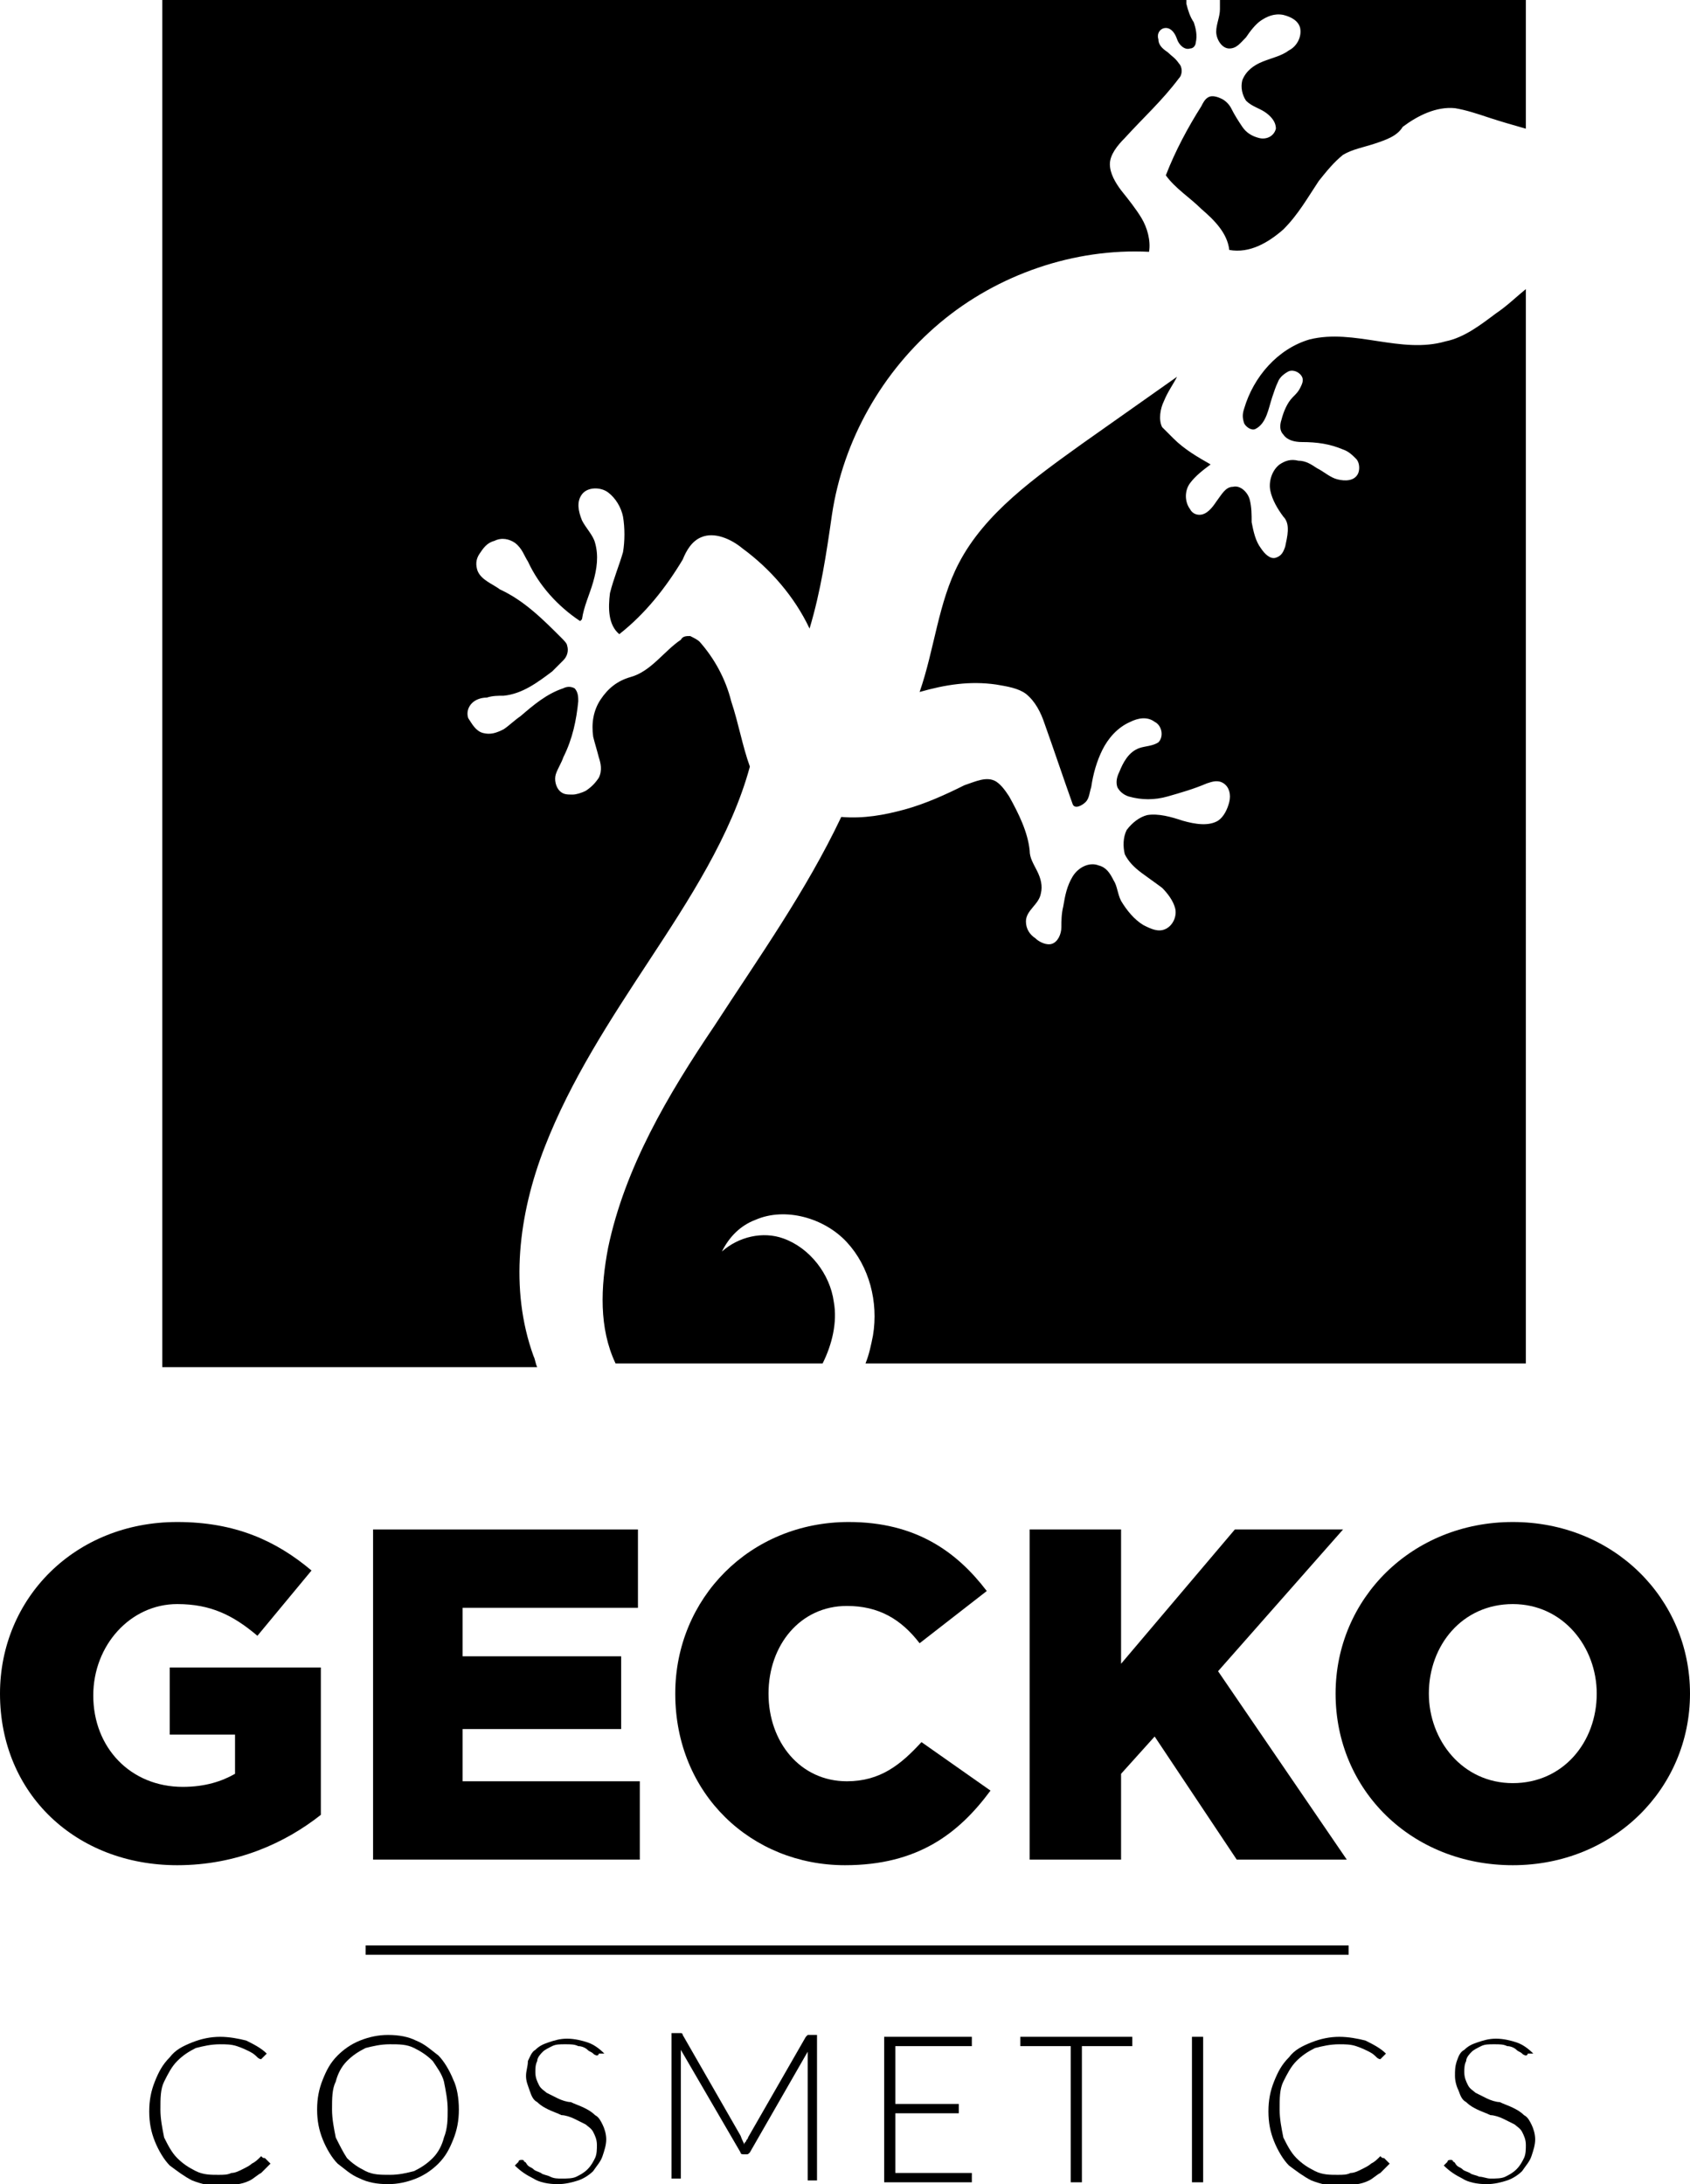
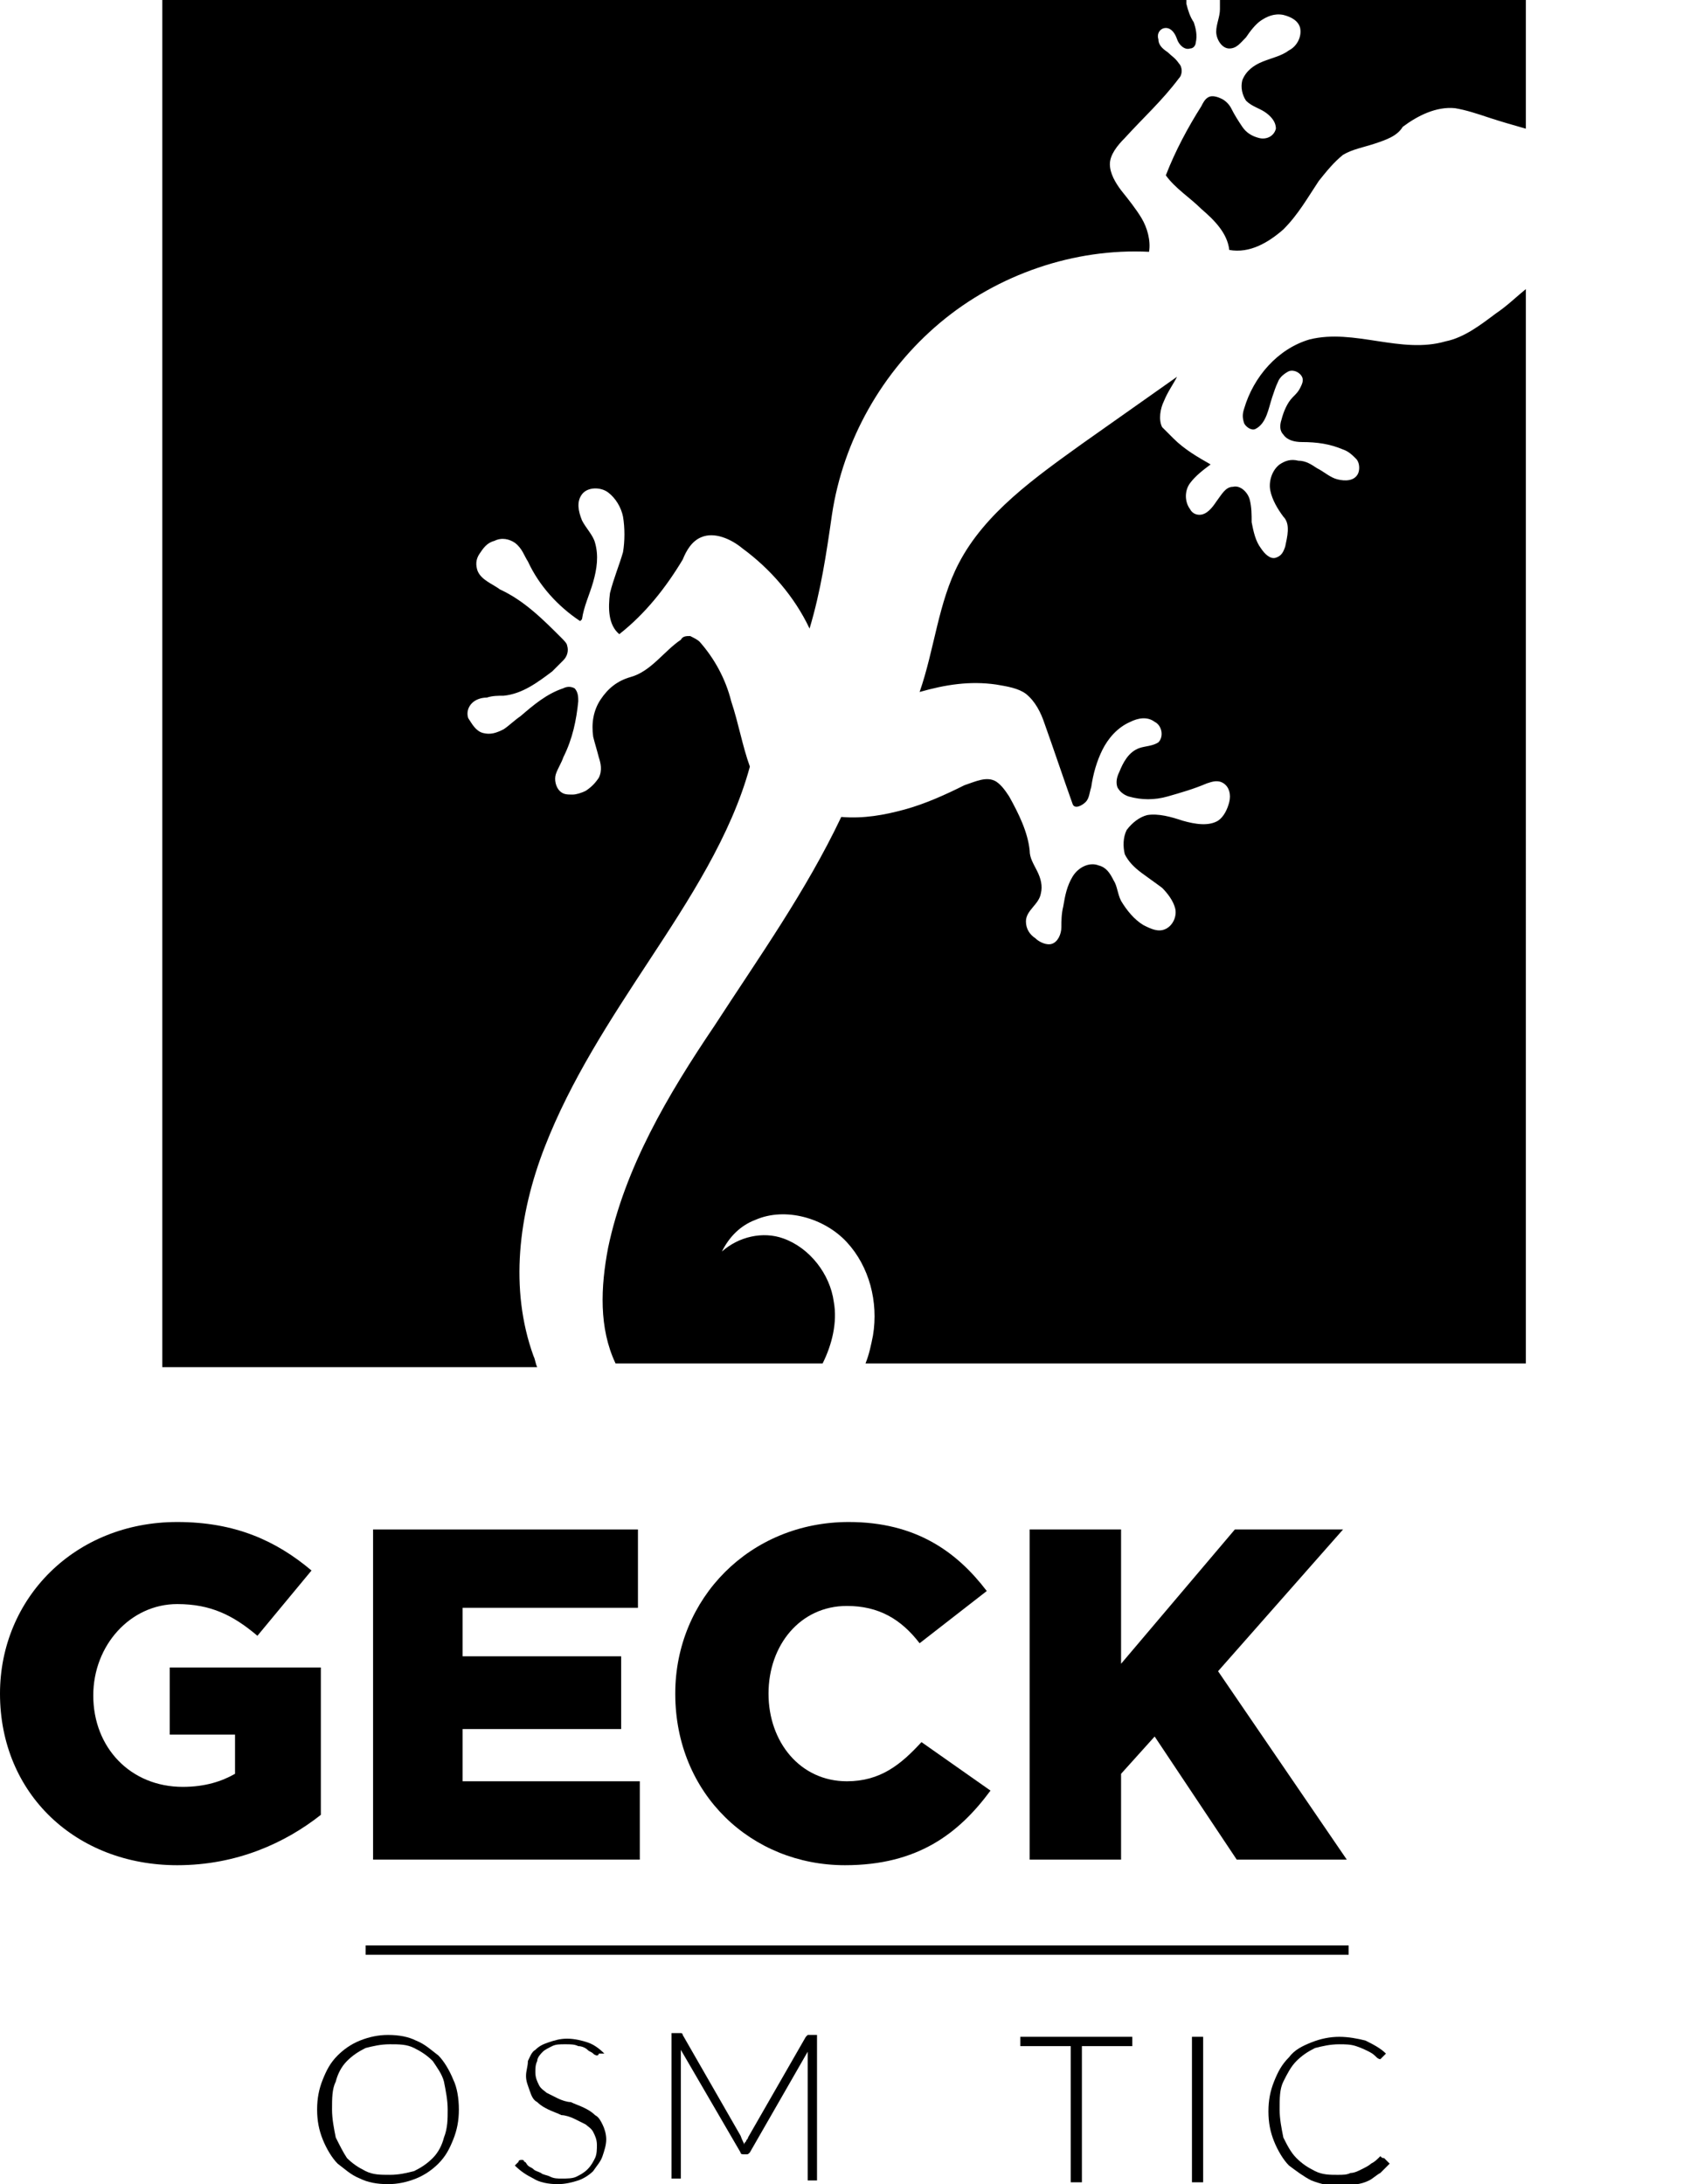
<svg xmlns="http://www.w3.org/2000/svg" version="1.1" id="Слой_1" x="0px" y="0px" viewBox="0 0 90.6 117.1" style="enable-background:new 0 0 90.6 117.1;" xml:space="preserve">
  <style type="text/css"> .st0{fill-rule:evenodd;clip-rule:evenodd;} </style>
  <g>
-     <path d="M14.2,115.7C14.2,115.7,14.2,115.7,14.2,115.7l0.3,0.3c-0.2,0.2-0.3,0.3-0.5,0.5c-0.2,0.1-0.4,0.3-0.6,0.4 s-0.5,0.2-0.7,0.2c-0.3,0.1-0.6,0.1-0.9,0.1c-0.5,0-1-0.1-1.5-0.3c-0.4-0.2-0.8-0.5-1.2-0.8c-0.3-0.3-0.6-0.8-0.8-1.3 c-0.2-0.5-0.3-1-0.3-1.6c0-0.6,0.1-1.1,0.3-1.6c0.2-0.5,0.4-0.9,0.8-1.3c0.3-0.4,0.7-0.6,1.2-0.8c0.5-0.2,1-0.3,1.5-0.3 c0.5,0,1,0.1,1.4,0.2c0.4,0.2,0.8,0.4,1.1,0.7l-0.2,0.2c0,0-0.1,0.1-0.1,0.1c0,0-0.1,0-0.2-0.1c-0.1-0.1-0.2-0.2-0.4-0.3 c-0.2-0.1-0.4-0.2-0.7-0.3c-0.3-0.1-0.6-0.1-0.9-0.1c-0.5,0-0.9,0.1-1.3,0.2c-0.4,0.2-0.7,0.4-1,0.7c-0.3,0.3-0.5,0.7-0.7,1.1 c-0.2,0.4-0.2,0.9-0.2,1.5c0,0.5,0.1,1,0.2,1.5c0.2,0.4,0.4,0.8,0.7,1.1c0.3,0.3,0.6,0.5,1,0.7c0.4,0.2,0.8,0.2,1.2,0.2 c0.3,0,0.5,0,0.7-0.1c0.2,0,0.4-0.1,0.6-0.2c0.2-0.1,0.4-0.2,0.5-0.3c0.2-0.1,0.3-0.2,0.5-0.4C14.1,115.7,14.1,115.7,14.2,115.7 C14.1,115.7,14.1,115.7,14.2,115.7" />
    <path d="M24.6,113.1c0,0.6-0.1,1.1-0.3,1.6c-0.2,0.5-0.4,0.9-0.8,1.3c-0.3,0.3-0.7,0.6-1.2,0.8c-0.5,0.2-1,0.3-1.5,0.3 c-0.6,0-1.1-0.1-1.5-0.3c-0.5-0.2-0.8-0.5-1.2-0.8c-0.3-0.3-0.6-0.8-0.8-1.3c-0.2-0.5-0.3-1-0.3-1.6c0-0.6,0.1-1.1,0.3-1.6 c0.2-0.5,0.4-0.9,0.8-1.3c0.3-0.3,0.7-0.6,1.2-0.8c0.5-0.2,1-0.3,1.5-0.3c0.6,0,1.1,0.1,1.5,0.3c0.5,0.2,0.8,0.5,1.2,0.8 c0.3,0.3,0.6,0.8,0.8,1.3C24.5,111.9,24.6,112.5,24.6,113.1 M24,113.1c0-0.5-0.1-1-0.2-1.5c-0.1-0.4-0.4-0.8-0.6-1.1 c-0.3-0.3-0.6-0.5-1-0.7c-0.4-0.2-0.8-0.2-1.3-0.2c-0.5,0-0.9,0.1-1.3,0.2c-0.4,0.2-0.7,0.4-1,0.7c-0.3,0.3-0.5,0.7-0.6,1.1 c-0.2,0.4-0.2,0.9-0.2,1.5c0,0.5,0.1,1,0.2,1.5c0.2,0.4,0.4,0.8,0.6,1.1c0.3,0.3,0.6,0.5,1,0.7c0.4,0.2,0.8,0.2,1.3,0.2 c0.5,0,0.9-0.1,1.3-0.2c0.4-0.2,0.7-0.4,1-0.7c0.3-0.3,0.5-0.7,0.6-1.1C24,114.1,24,113.6,24,113.1" />
    <path d="M32.1,110.1c0,0.1-0.1,0.1-0.1,0.1c0,0-0.1,0-0.2-0.1c-0.1-0.1-0.2-0.1-0.3-0.2s-0.3-0.2-0.5-0.2c-0.2-0.1-0.4-0.1-0.7-0.1 c-0.3,0-0.5,0-0.7,0.1s-0.4,0.2-0.5,0.3c-0.1,0.1-0.3,0.3-0.3,0.5c-0.1,0.2-0.1,0.4-0.1,0.6c0,0.3,0.1,0.5,0.2,0.7 c0.1,0.2,0.3,0.3,0.4,0.4c0.2,0.1,0.4,0.2,0.6,0.3c0.2,0.1,0.5,0.2,0.7,0.2c0.2,0.1,0.5,0.2,0.7,0.3c0.2,0.1,0.4,0.2,0.6,0.4 c0.2,0.1,0.3,0.3,0.4,0.5c0.1,0.2,0.2,0.5,0.2,0.8c0,0.3-0.1,0.6-0.2,0.9c-0.1,0.3-0.3,0.5-0.5,0.8c-0.2,0.2-0.5,0.4-0.8,0.5 c-0.3,0.1-0.7,0.2-1.1,0.2c-0.5,0-1-0.1-1.3-0.3c-0.4-0.2-0.7-0.4-1-0.7l0.2-0.2c0-0.1,0.1-0.1,0.2-0.1c0,0,0.1,0,0.1,0.1 c0.1,0,0.1,0.1,0.2,0.2c0.1,0.1,0.2,0.1,0.3,0.2c0.1,0.1,0.2,0.1,0.4,0.2c0.1,0.1,0.3,0.1,0.5,0.2s0.4,0.1,0.6,0.1 c0.3,0,0.6,0,0.8-0.1c0.2-0.1,0.4-0.2,0.6-0.4c0.2-0.2,0.3-0.4,0.4-0.6c0.1-0.2,0.1-0.5,0.1-0.7c0-0.3-0.1-0.5-0.2-0.7 c-0.1-0.2-0.3-0.3-0.4-0.4c-0.2-0.1-0.4-0.2-0.6-0.3c-0.2-0.1-0.5-0.2-0.7-0.2c-0.2-0.1-0.5-0.2-0.7-0.3c-0.2-0.1-0.4-0.2-0.6-0.4 c-0.2-0.1-0.3-0.3-0.4-0.6s-0.2-0.5-0.2-0.8c0-0.3,0.1-0.5,0.1-0.8c0.1-0.2,0.2-0.5,0.4-0.6c0.2-0.2,0.4-0.3,0.7-0.4 c0.3-0.1,0.6-0.2,1-0.2c0.4,0,0.8,0.1,1.1,0.2c0.3,0.1,0.6,0.3,0.9,0.6L32.1,110.1z" />
    <path d="M39.9,115c0-0.1,0-0.1,0.1-0.2c0-0.1,0.1-0.1,0.1-0.2l3.1-5.4c0,0,0.1-0.1,0.1-0.1c0,0,0.1,0,0.1,0h0.4v7.8h-0.5v-6.6 c0,0,0-0.1,0-0.1c0-0.1,0-0.1,0-0.2l-3.1,5.4c-0.1,0.1-0.1,0.1-0.2,0.1h-0.1c-0.1,0-0.2,0-0.2-0.1l-3.2-5.5c0,0.1,0,0.2,0,0.3v6.6 H36v-7.8h0.4c0.1,0,0.1,0,0.1,0c0,0,0.1,0,0.1,0.1l3.1,5.4C39.8,114.8,39.9,114.9,39.9,115" />
-     <polygon points="52.1,109.2 52.1,109.7 48,109.7 48,112.8 51.4,112.8 51.4,113.3 48,113.3 48,116.5 52.1,116.5 52.1,117 47.4,117 47.4,109.2 " />
    <polygon points="60.7,109.2 60.7,109.7 58,109.7 58,117 57.4,117 57.4,109.7 54.7,109.7 54.7,109.2 " />
    <rect x="63.9" y="109.2" width="0.6" height="7.8" />
    <path d="M74.2,115.7C74.2,115.7,74.3,115.7,74.2,115.7l0.3,0.3c-0.2,0.2-0.3,0.3-0.5,0.5c-0.2,0.1-0.4,0.3-0.6,0.4 s-0.5,0.2-0.7,0.2c-0.3,0.1-0.6,0.1-0.9,0.1c-0.5,0-1-0.1-1.5-0.3c-0.4-0.2-0.8-0.5-1.2-0.8c-0.3-0.3-0.6-0.8-0.8-1.3 c-0.2-0.5-0.3-1-0.3-1.6c0-0.6,0.1-1.1,0.3-1.6c0.2-0.5,0.4-0.9,0.8-1.3c0.3-0.4,0.7-0.6,1.2-0.8c0.5-0.2,1-0.3,1.5-0.3 c0.5,0,1,0.1,1.4,0.2c0.4,0.2,0.8,0.4,1.1,0.7l-0.2,0.2c0,0-0.1,0.1-0.1,0.1c0,0-0.1,0-0.2-0.1c-0.1-0.1-0.2-0.2-0.4-0.3 c-0.2-0.1-0.4-0.2-0.7-0.3c-0.3-0.1-0.6-0.1-0.9-0.1c-0.5,0-0.9,0.1-1.3,0.2c-0.4,0.2-0.7,0.4-1,0.7c-0.3,0.3-0.5,0.7-0.7,1.1 c-0.2,0.4-0.2,0.9-0.2,1.5c0,0.5,0.1,1,0.2,1.5c0.2,0.4,0.4,0.8,0.7,1.1c0.3,0.3,0.6,0.5,1,0.7c0.4,0.2,0.8,0.2,1.2,0.2 c0.3,0,0.5,0,0.7-0.1c0.2,0,0.4-0.1,0.6-0.2c0.2-0.1,0.4-0.2,0.5-0.3c0.2-0.1,0.3-0.2,0.5-0.4C74.1,115.7,74.1,115.7,74.2,115.7 C74.2,115.7,74.2,115.7,74.2,115.7" />
-     <path d="M81.9,110.1c0,0.1-0.1,0.1-0.1,0.1c0,0-0.1,0-0.2-0.1c-0.1-0.1-0.2-0.1-0.3-0.2c-0.1-0.1-0.3-0.2-0.5-0.2 c-0.2-0.1-0.4-0.1-0.7-0.1c-0.3,0-0.5,0-0.7,0.1s-0.4,0.2-0.5,0.3c-0.1,0.1-0.3,0.3-0.3,0.5c-0.1,0.2-0.1,0.4-0.1,0.6 c0,0.3,0.1,0.5,0.2,0.7c0.1,0.2,0.3,0.3,0.4,0.4c0.2,0.1,0.4,0.2,0.6,0.3c0.2,0.1,0.5,0.2,0.7,0.2c0.2,0.1,0.5,0.2,0.7,0.3 c0.2,0.1,0.4,0.2,0.6,0.4c0.2,0.1,0.3,0.3,0.4,0.5c0.1,0.2,0.2,0.5,0.2,0.8c0,0.3-0.1,0.6-0.2,0.9c-0.1,0.3-0.3,0.5-0.5,0.8 c-0.2,0.2-0.5,0.4-0.8,0.5c-0.3,0.1-0.7,0.2-1.1,0.2c-0.5,0-1-0.1-1.3-0.3c-0.4-0.2-0.7-0.4-1-0.7l0.2-0.2c0-0.1,0.1-0.1,0.2-0.1 c0,0,0.1,0,0.1,0.1c0.1,0,0.1,0.1,0.2,0.2c0.1,0.1,0.2,0.1,0.3,0.2c0.1,0.1,0.2,0.1,0.4,0.2c0.1,0.1,0.3,0.1,0.5,0.2 c0.2,0,0.4,0.1,0.6,0.1c0.3,0,0.6,0,0.8-0.1c0.2-0.1,0.4-0.2,0.6-0.4c0.2-0.2,0.3-0.4,0.4-0.6c0.1-0.2,0.1-0.5,0.1-0.7 c0-0.3-0.1-0.5-0.2-0.7s-0.3-0.3-0.4-0.4c-0.2-0.1-0.4-0.2-0.6-0.3c-0.2-0.1-0.5-0.2-0.7-0.2c-0.2-0.1-0.5-0.2-0.7-0.3 c-0.2-0.1-0.4-0.2-0.6-0.4c-0.2-0.1-0.3-0.3-0.4-0.6c-0.1-0.2-0.2-0.5-0.2-0.8c0-0.3,0-0.5,0.1-0.8s0.2-0.5,0.4-0.6 c0.2-0.2,0.4-0.3,0.7-0.4s0.6-0.2,1-0.2c0.4,0,0.8,0.1,1.1,0.2c0.3,0.1,0.6,0.3,0.9,0.6L81.9,110.1z" />
    <path class="st0" d="M8.7,0h54.9c0,0.1,0,0.2,0,0.2c0.1,0.4,0.2,0.7,0.4,1c0.1,0.3,0.2,0.7,0.1,1.1c0,0.1-0.1,0.3-0.3,0.3 c-0.3,0.1-0.6-0.2-0.7-0.5c-0.1-0.3-0.3-0.6-0.6-0.6c-0.3,0-0.5,0.3-0.4,0.6c0,0.3,0.2,0.5,0.5,0.7c0.2,0.2,0.4,0.3,0.6,0.6 c0.2,0.2,0.2,0.6,0,0.8c-0.9,1.2-1.9,2.1-2.9,3.2c-0.4,0.4-0.8,0.9-0.8,1.4c0,0.5,0.3,1,0.6,1.4c0.4,0.5,0.8,1,1.1,1.5 c0.3,0.5,0.5,1.2,0.4,1.8c-4-0.2-8.1,1.2-11.2,3.8c-3.1,2.6-5.2,6.3-5.8,10.3c-0.3,2.1-0.6,4.1-1.2,6.1c-0.8-1.7-2.1-3.2-3.6-4.3 c-0.6-0.5-1.5-0.9-2.2-0.6c-0.5,0.2-0.8,0.7-1,1.2c-0.9,1.5-2,2.9-3.4,4c-0.6-0.5-0.6-1.4-0.5-2.2c0.2-0.8,0.5-1.5,0.7-2.2 c0.1-0.6,0.1-1.3,0-1.9c-0.1-0.5-0.4-1-0.8-1.3c-0.4-0.3-1.1-0.3-1.4,0.1c-0.3,0.4-0.2,0.9,0,1.4c0.2,0.4,0.6,0.8,0.7,1.2 c0.2,0.7,0.1,1.4-0.1,2.1c-0.2,0.7-0.5,1.3-0.6,2c0,0-0.1,0.1-0.1,0.1c-1.2-0.8-2.2-1.9-2.8-3.2c-0.2-0.3-0.3-0.7-0.7-1 c-0.3-0.2-0.7-0.3-1.1-0.1c-0.4,0.1-0.6,0.4-0.8,0.7c-0.2,0.3-0.2,0.6-0.1,0.9c0.2,0.5,0.8,0.7,1.2,1c1.3,0.6,2.3,1.6,3.3,2.6 c0.1,0.1,0.3,0.3,0.3,0.4c0.1,0.3,0,0.6-0.2,0.8c-0.2,0.2-0.4,0.4-0.6,0.6c-0.8,0.6-1.6,1.2-2.6,1.3c-0.3,0-0.6,0-0.9,0.1 c-0.3,0-0.6,0.1-0.8,0.3c-0.2,0.2-0.3,0.5-0.2,0.8c0.2,0.3,0.4,0.7,0.8,0.8c0.4,0.1,0.7,0,1.1-0.2c0.3-0.2,0.6-0.5,0.9-0.7 c0.7-0.6,1.4-1.2,2.3-1.5c0.2-0.1,0.4-0.1,0.6,0c0.2,0.2,0.2,0.5,0.2,0.7c-0.1,1-0.3,2-0.8,3c-0.1,0.3-0.3,0.6-0.4,0.9 c-0.1,0.3,0,0.7,0.2,0.9c0.2,0.2,0.4,0.2,0.7,0.2c0.2,0,0.5-0.1,0.7-0.2c0.3-0.2,0.5-0.4,0.7-0.7c0.2-0.4,0.1-0.8,0-1.1 c-0.1-0.4-0.2-0.7-0.3-1.1c-0.1-0.7,0-1.4,0.4-2c0.4-0.6,0.9-1,1.6-1.2c1.1-0.3,1.8-1.4,2.7-2c0.1-0.2,0.3-0.2,0.5-0.2 c0.2,0.1,0.4,0.2,0.5,0.3c0.8,0.9,1.4,2,1.7,3.2c0.4,1.2,0.6,2.4,1,3.5c-1,3.7-3.3,7.2-5.4,10.4c-2.1,3.2-4.2,6.4-5.6,10 c-1.4,3.6-1.9,7.6-0.6,11.2c0.1,0.2,0.1,0.4,0.2,0.6H8.7V0z M65.4,0c0,0.2,0,0.4,0,0.5c0,0.4-0.2,0.8-0.2,1.2 c0,0.4,0.3,0.9,0.7,0.9c0.4,0,0.6-0.3,0.9-0.6c0.2-0.3,0.5-0.7,0.8-0.9c0.3-0.2,0.7-0.4,1.2-0.3c0.4,0.1,0.8,0.3,0.9,0.7 c0.1,0.5-0.2,1-0.6,1.2c-0.4,0.3-0.9,0.4-1.4,0.6c-0.5,0.2-0.9,0.5-1.1,1c-0.1,0.4,0,0.8,0.2,1.1c0.3,0.3,0.7,0.4,1,0.6 c0.3,0.2,0.6,0.5,0.6,0.9c-0.1,0.4-0.5,0.6-0.9,0.5c-0.4-0.1-0.7-0.3-0.9-0.6c-0.2-0.3-0.4-0.6-0.6-1c-0.1-0.2-0.3-0.4-0.5-0.5 c-0.2-0.1-0.5-0.2-0.7-0.1c-0.2,0.1-0.3,0.3-0.4,0.5c-0.7,1.1-1.4,2.4-1.9,3.7c0.5,0.7,1.3,1.2,1.9,1.8c0.7,0.6,1.4,1.3,1.5,2.2 c1.1,0.2,2.1-0.4,2.9-1.1c0.8-0.8,1.3-1.7,1.9-2.6c0.4-0.5,0.8-1,1.3-1.4c0.5-0.3,1.1-0.4,1.7-0.6c0.6-0.2,1.2-0.4,1.5-0.9 C76,6.2,77,5.7,78,5.8c0.6,0.1,1.2,0.3,1.8,0.5c0.6,0.2,1.3,0.4,2,0.6V0H65.4z M81.8,15.5c-0.5,0.4-1,0.9-1.6,1.3 c-0.8,0.6-1.7,1.3-2.7,1.5c-2.4,0.7-4.9-0.7-7.3-0.1c-1.7,0.5-3,2-3.5,3.7c-0.1,0.3-0.1,0.5,0,0.8c0.1,0.2,0.4,0.4,0.6,0.3 c0.6-0.3,0.7-1.1,0.9-1.7c0.1-0.3,0.2-0.6,0.3-0.8c0.1-0.3,0.4-0.5,0.6-0.6c0.3-0.1,0.6,0.1,0.7,0.3c0.1,0.2,0,0.4-0.1,0.6 c-0.1,0.2-0.2,0.3-0.4,0.5c-0.3,0.3-0.5,0.8-0.6,1.2c-0.1,0.3-0.1,0.6,0.1,0.8c0.2,0.3,0.6,0.4,1,0.4c0.8,0,1.5,0.1,2.2,0.4 c0.3,0.1,0.5,0.3,0.7,0.5c0.2,0.2,0.2,0.6,0.1,0.8c-0.2,0.4-0.7,0.4-1.1,0.3c-0.4-0.1-0.7-0.4-1.1-0.6c-0.3-0.2-0.6-0.4-1-0.4 c-0.4-0.1-0.7,0-1,0.2c-0.4,0.3-0.6,0.9-0.5,1.4c0.1,0.5,0.4,1,0.7,1.4c0.4,0.4,0.2,1.1,0.1,1.6c-0.1,0.3-0.2,0.5-0.5,0.6 c-0.3,0.1-0.6-0.2-0.8-0.5c-0.3-0.4-0.4-0.9-0.5-1.4c0-0.4,0-0.8-0.1-1.2c-0.1-0.4-0.5-0.8-0.9-0.7c-0.4,0-0.6,0.4-0.9,0.8 c-0.2,0.3-0.5,0.7-0.9,0.7c-0.2,0-0.4-0.1-0.5-0.3c-0.3-0.4-0.3-1,0-1.4c0.3-0.4,0.7-0.7,1.1-1c-0.7-0.4-1.4-0.8-2-1.4 c-0.2-0.2-0.4-0.4-0.6-0.6c-0.2-0.4-0.1-1,0.1-1.4c0.2-0.5,0.5-0.9,0.7-1.3c-1.7,1.2-3.4,2.4-5.1,3.6c-2.5,1.8-5.2,3.7-6.6,6.4 c-1.1,2.1-1.3,4.6-2.1,6.9c1.4-0.4,2.7-0.6,4.1-0.4c0.6,0.1,1.2,0.2,1.6,0.5c0.5,0.4,0.8,1,1,1.6c0.5,1.4,1,2.9,1.5,4.3 c0.1,0.3,0.5,0.1,0.7-0.1c0.2-0.2,0.2-0.5,0.3-0.8c0.1-0.7,0.3-1.4,0.6-2c0.3-0.6,0.8-1.2,1.5-1.5c0.4-0.2,0.9-0.3,1.3,0 c0.4,0.2,0.5,0.8,0.2,1.1c-0.3,0.2-0.7,0.2-1,0.3c-0.6,0.2-0.9,0.8-1.1,1.3c-0.1,0.2-0.2,0.5-0.1,0.8c0.1,0.2,0.3,0.4,0.6,0.5 c0.7,0.2,1.4,0.2,2.1,0c0.7-0.2,1.4-0.4,2.1-0.7c0.3-0.1,0.6-0.2,0.9,0c0.3,0.2,0.4,0.6,0.3,1c-0.1,0.4-0.3,0.8-0.6,1 c-0.5,0.3-1.2,0.2-1.9,0c-0.6-0.2-1.3-0.4-1.9-0.3c-0.4,0.1-0.8,0.4-1.1,0.8c-0.2,0.4-0.2,0.9-0.1,1.3c0.2,0.4,0.5,0.7,0.9,1 c0.4,0.3,0.7,0.5,1.1,0.8c0.3,0.3,0.6,0.7,0.7,1.1c0.1,0.4-0.1,0.9-0.5,1.1c-0.4,0.2-0.8,0-1.2-0.2c-0.5-0.3-0.9-0.8-1.2-1.3 c-0.2-0.4-0.2-0.8-0.4-1.1c-0.2-0.4-0.4-0.7-0.8-0.8c-0.5-0.2-1.1,0.1-1.4,0.6c-0.3,0.5-0.4,1-0.5,1.6c-0.1,0.4-0.1,0.8-0.1,1.1 c0,0.4-0.2,0.8-0.5,0.9c-0.3,0.1-0.7-0.1-0.9-0.3c-0.3-0.2-0.5-0.5-0.5-0.9c0-0.6,0.7-0.9,0.8-1.5c0.1-0.4,0-0.8-0.2-1.2 c-0.2-0.4-0.4-0.7-0.4-1.1c-0.1-1-0.6-2-1.1-2.9c-0.2-0.3-0.4-0.6-0.7-0.8c-0.5-0.3-1.1,0-1.7,0.2c-1,0.5-2.1,1-3.2,1.3 c-1.1,0.3-2.2,0.5-3.4,0.4c-1.9,4-4.4,7.5-6.8,11.2c-2.5,3.7-4.8,7.6-5.7,11.9c-0.4,2.1-0.5,4.3,0.4,6.2h11.1 c0.5-1,0.8-2.2,0.6-3.3c-0.2-1.5-1.3-2.9-2.7-3.4c-1.1-0.4-2.4-0.1-3.3,0.7c0.4-0.8,1-1.4,1.8-1.7c1.6-0.7,3.7-0.1,4.9,1.2 c1.2,1.3,1.7,3.2,1.4,5c-0.1,0.5-0.2,1-0.4,1.5h35.4V15.5z" />
    <path d="M0,90.8c0-5.1,4-9.2,9.5-9.2c3.1,0,5.3,1,7.2,2.6l-2.9,3.5c-1.3-1.1-2.5-1.7-4.3-1.7C7,86,5,88.2,5,90.9 c0,2.8,2,4.9,4.8,4.9c1.2,0,2.1-0.3,2.8-0.7v-2.1H9.1v-3.6h8.1v7.9c-1.9,1.5-4.5,2.7-7.7,2.7C4.1,100,0,96.2,0,90.8" />
    <polygon points="20,82 34.2,82 34.2,86.2 24.8,86.2 24.8,88.8 33.3,88.8 33.3,92.7 24.8,92.7 24.8,95.5 34.3,95.5 34.3,99.7 20,99.7 " />
    <path d="M36.2,90.8c0-5.1,4-9.2,9.3-9.2c3.6,0,5.8,1.6,7.4,3.7l-3.6,2.8c-1-1.3-2.2-2-3.9-2c-2.5,0-4.2,2.1-4.2,4.7 c0,2.6,1.7,4.7,4.2,4.7c1.8,0,2.9-0.9,4-2.1l3.7,2.6c-1.7,2.3-3.9,4-7.8,4C40.3,100,36.2,96.2,36.2,90.8" />
    <polygon points="55.2,82 60.1,82 60.1,89.2 66.2,82 72,82 65.3,89.6 72.2,99.7 66.3,99.7 61.9,93.1 60.1,95.1 60.1,99.7 55.2,99.7 " />
-     <path d="M71.6,90.8c0-5.1,4.1-9.2,9.5-9.2s9.5,4.1,9.5,9.2c0,5.1-4.1,9.2-9.5,9.2S71.6,96,71.6,90.8 M85.6,90.8 c0-2.5-1.8-4.8-4.5-4.8c-2.7,0-4.5,2.2-4.5,4.8c0,2.5,1.8,4.8,4.5,4.8C83.8,95.6,85.6,93.4,85.6,90.8" />
    <rect x="19.6" y="104.3" width="52.7" height="0.5" />
  </g>
</svg>